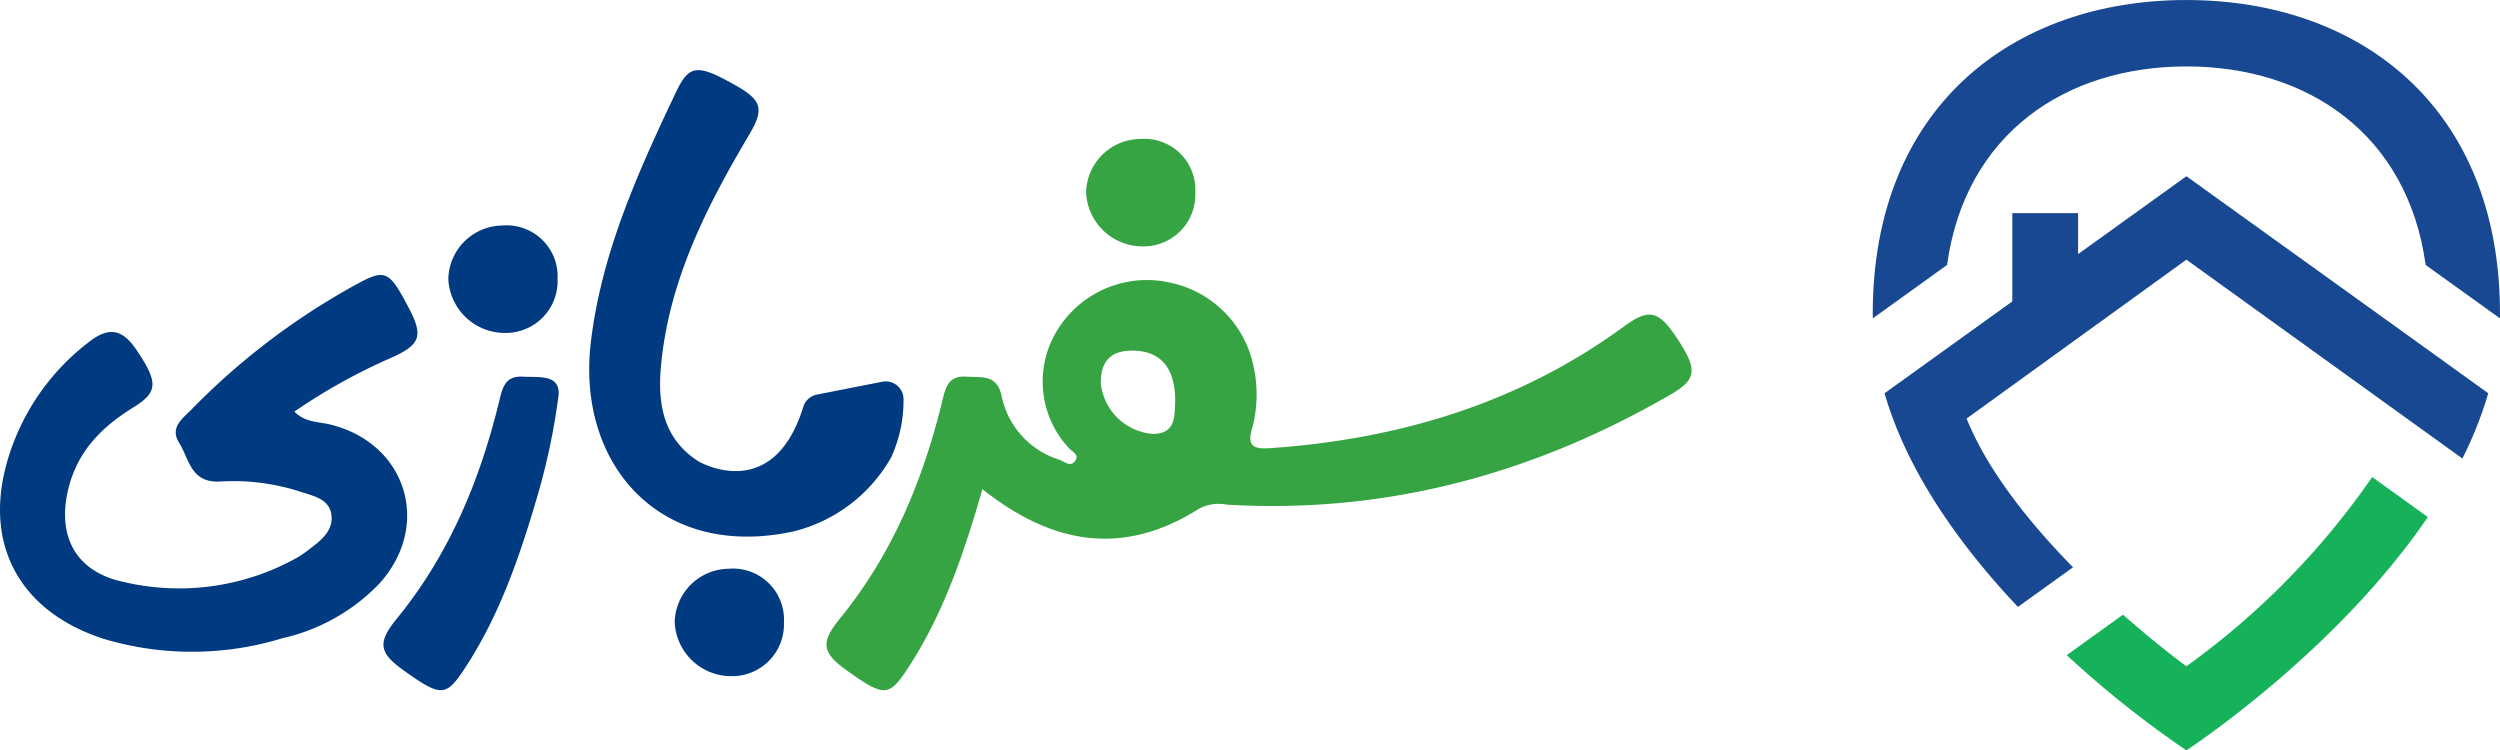
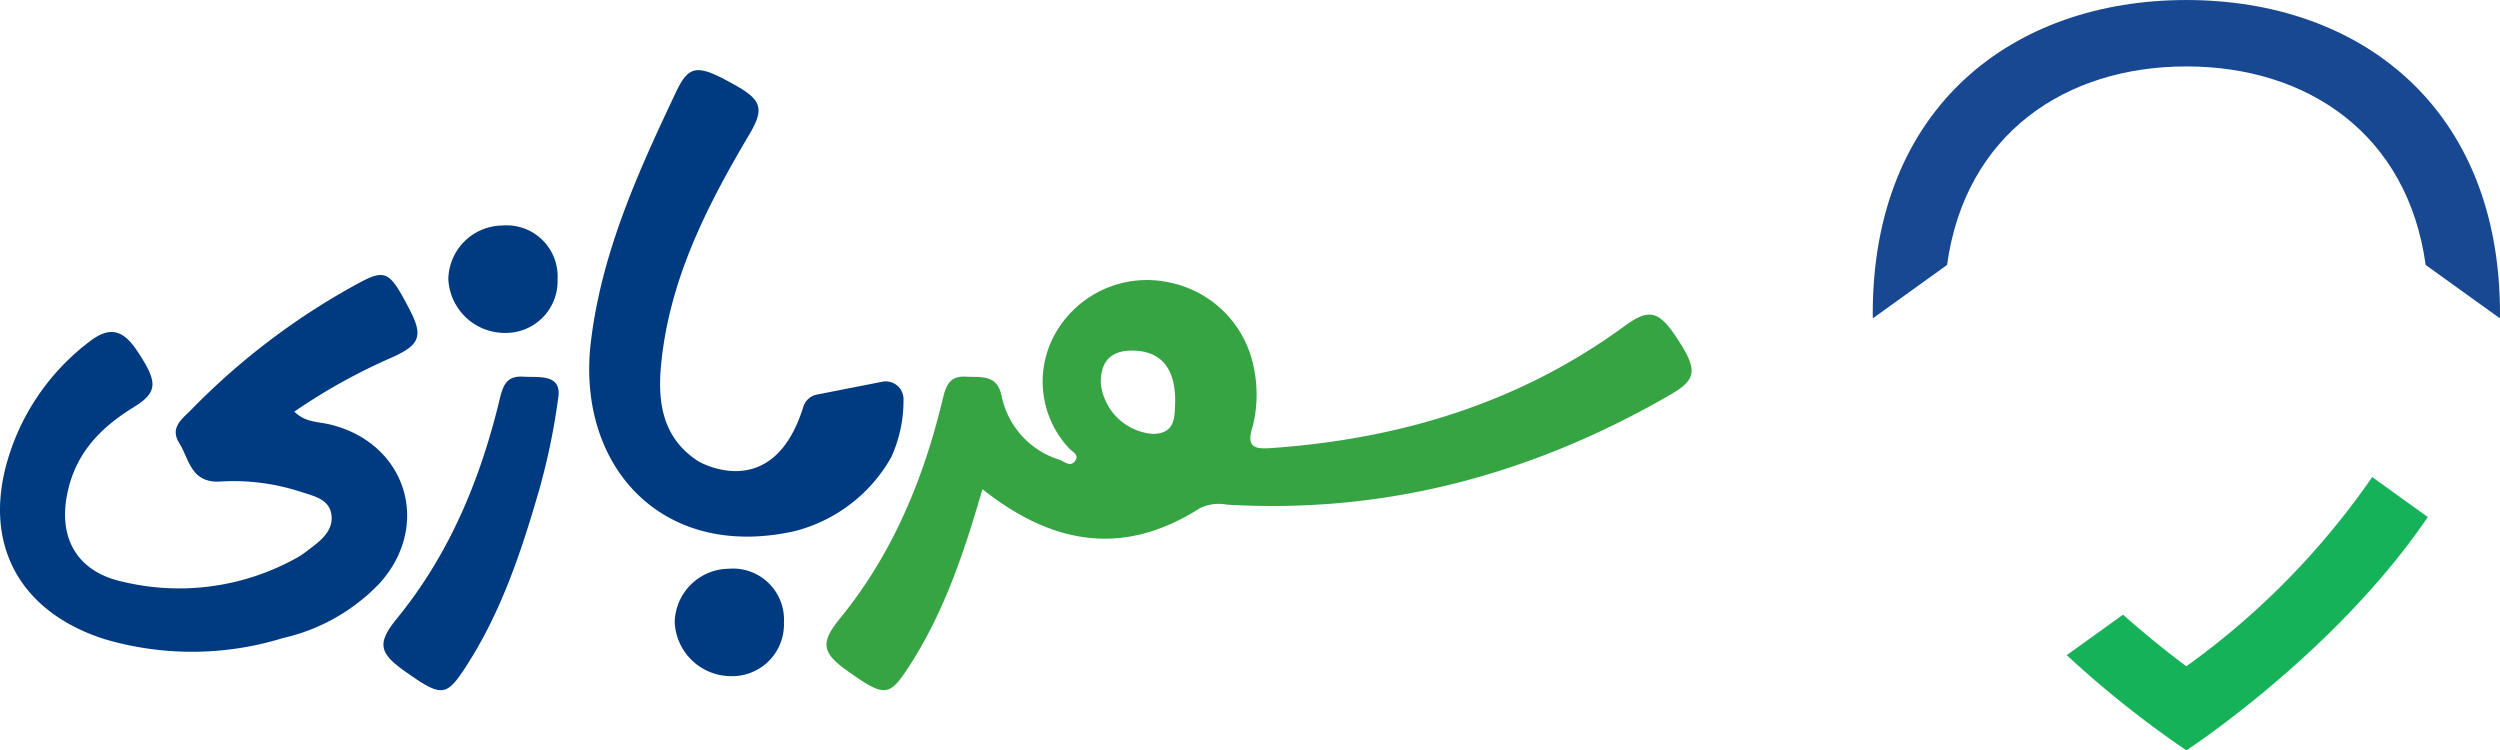
<svg xmlns="http://www.w3.org/2000/svg" viewBox="0 0 213.716 64.145">
  <g id="Group_2966" data-name="Group 2966" transform="translate(-1651.284 -18)">
    <path id="Path_1000" data-name="Path 1000" d="M1236.1,2003.69c1.543-11.2,10.114-16.97,20.457-16.97s18.913,5.767,20.456,16.972l6.347,4.562c0-.134.008-.268.008-.4,0-17.682-12.005-26.811-26.811-26.811s-26.811,9.129-26.811,26.811c0,.134.005.267.008.4Z" transform="translate(581.632 -1963.041)" fill="#184892" />
    <path id="Path_1001" data-name="Path 1001" d="M1292.573,2071.328a66.145,66.145,0,0,1-15.884,16.175s-2.339-1.69-5.417-4.409l-4.811,3.459a87.3,87.3,0,0,0,10.228,8.139s12.723-8.29,20.639-19.945Z" transform="translate(561.501 -2012.547)" fill="#16b259" />
-     <path id="Path_1002" data-name="Path 1002" d="M1283.583,2032.955a32.814,32.814,0,0,1-2.209,5.578l-23.594-17-18.789,13.584c1.837,4.547,5.493,9.043,9.1,12.714l-4.713,3.388c-4.8-5.089-9.421-11.41-11.4-18.265l10.921-7.85v-7.546h5.623v3.5l9.26-6.657s20.452,14.7,20.452,14.7Z" transform="translate(580.41 -1981.336)" fill="#184892" />
    <g id="Group_2961" data-name="Group 2961" transform="translate(1193.663 -255.699)">
      <path id="Path_15996" data-name="Path 15996" d="M482.785,317.271c.932.942,2.045.857,3.039,1.1,6.52,1.573,8.732,8.571,4.265,13.562a16.431,16.431,0,0,1-8.287,4.7,26.364,26.364,0,0,1-15.25.087c-7.376-2.356-10.526-8.311-8.151-15.723a19.672,19.672,0,0,1,6.857-9.7c1.851-1.439,2.97-.907,4.119.832,1.735,2.623,1.773,3.47-.324,4.764-2.7,1.665-4.779,3.717-5.578,6.936-1.006,4.046.585,7.126,4.693,8a20.652,20.652,0,0,0,14.968-2.137,9.688,9.688,0,0,0,.986-.7c.992-.742,2.024-1.587,1.827-2.929-.191-1.306-1.5-1.57-2.562-1.915a18.52,18.52,0,0,0-6.912-.9c-2.555.166-2.67-1.918-3.539-3.305-.823-1.313.275-2.055,1.057-2.854a59.827,59.827,0,0,1,13.8-10.531c2.781-1.544,3.044-1.454,4.808,1.921,1.22,2.334.966,3.093-1.6,4.218A50.287,50.287,0,0,0,482.785,317.271Z" transform="translate(0 -8.387)" fill="#003a81" />
      <g id="Group_2960" data-name="Group 2960" transform="translate(507.988 279.699)">
        <path id="Path_15997" data-name="Path 15997" d="M557.178,306.332l-5.6,1.1a1.523,1.523,0,0,0-1.155,1.046c-2.6,8.4-8.955,4.665-8.955,4.665-3-1.913-3.5-4.9-3.219-8.055.644-7.321,3.885-13.693,7.555-19.888,1.3-2.192,1.074-2.939-1.2-4.221-3.228-1.817-3.935-1.78-5.065.6-3.243,6.837-6.363,13.718-7.277,21.361-1.249,10.438,5.921,18.674,17.329,16.186a13.22,13.22,0,0,0,8.352-6.346,11.674,11.674,0,0,0,1.047-4.9A1.52,1.52,0,0,0,557.178,306.332Z" transform="translate(-532.119 -279.699)" fill="#003a81" />
      </g>
-       <path id="Path_15998" data-name="Path 15998" d="M599.792,297.58a4.829,4.829,0,0,1-4.841-4.62,4.673,4.673,0,0,1,4.607-4.561,4.362,4.362,0,0,1,4.731,4.588A4.426,4.426,0,0,1,599.792,297.58Z" transform="translate(-44.484 -2.818)" fill="#37a444" />
      <path id="Path_15999" data-name="Path 15999" d="M547.774,351.921a4.829,4.829,0,0,1-4.841-4.62,4.673,4.673,0,0,1,4.608-4.561,4.363,4.363,0,0,1,4.73,4.588A4.426,4.426,0,0,1,547.774,351.921Z" transform="translate(-27.634 -20.42)" fill="#003a81" />
      <path id="Path_16000" data-name="Path 16000" d="M519.151,308.52a4.829,4.829,0,0,1-4.841-4.62,4.674,4.674,0,0,1,4.608-4.561,4.362,4.362,0,0,1,4.73,4.588A4.427,4.427,0,0,1,519.151,308.52Z" transform="translate(-18.363 -6.361)" fill="#003a81" />
      <path id="Path_16001" data-name="Path 16001" d="M634.788,311.161c-1.527-2.3-2.364-2.488-4.459-.955-9,6.587-19.211,9.646-30.215,10.418-1.415.1-2.132-.075-1.55-1.862a11.227,11.227,0,0,0,.085-5.056,9.207,9.207,0,0,0-7.229-7.245,8.993,8.993,0,0,0-9.713,4.334,8.341,8.341,0,0,0,1.149,9.838c.308.341.935.558.5,1.116-.4.523-.894.023-1.306-.126a7.225,7.225,0,0,1-4.958-5.481c-.39-1.841-1.738-1.545-3-1.625-1.343-.085-1.715.613-2.008,1.835-1.643,6.868-4.28,13.29-8.8,18.829-1.7,2.085-1.553,2.935.618,4.48,3.179,2.262,3.574,2.241,5.223-.281,3.013-4.612,4.752-9.769,6.331-15.244,6.068,4.812,12.124,5.741,18.562,1.642a3.655,3.655,0,0,1,2.347-.318c13.608.8,26.174-2.619,37.9-9.4C636.56,314.736,636.619,313.916,634.788,311.161Zm-44.75,8.251a4.848,4.848,0,0,1-4.458-4.3c-.04-1.9.855-2.859,2.773-2.821,2.364.047,3.6,1.485,3.584,4.372C591.866,317.8,592.051,319.39,590.038,319.412Z" transform="translate(-33.852 -8.619)" fill="#37a444" />
      <path id="Path_16002" data-name="Path 16002" d="M521.07,320.075c.179-1.873-1.738-1.546-3-1.625-1.343-.084-1.715.613-2.008,1.835-1.643,6.868-4.28,13.29-8.8,18.829-1.7,2.085-1.553,2.935.618,4.48,3.179,2.262,3.574,2.241,5.223-.281,3.013-4.612,4.752-9.769,6.331-15.244A56.828,56.828,0,0,0,521.07,320.075Z" transform="translate(-15.703 -12.55)" fill="#003a81" />
    </g>
  </g>
</svg>